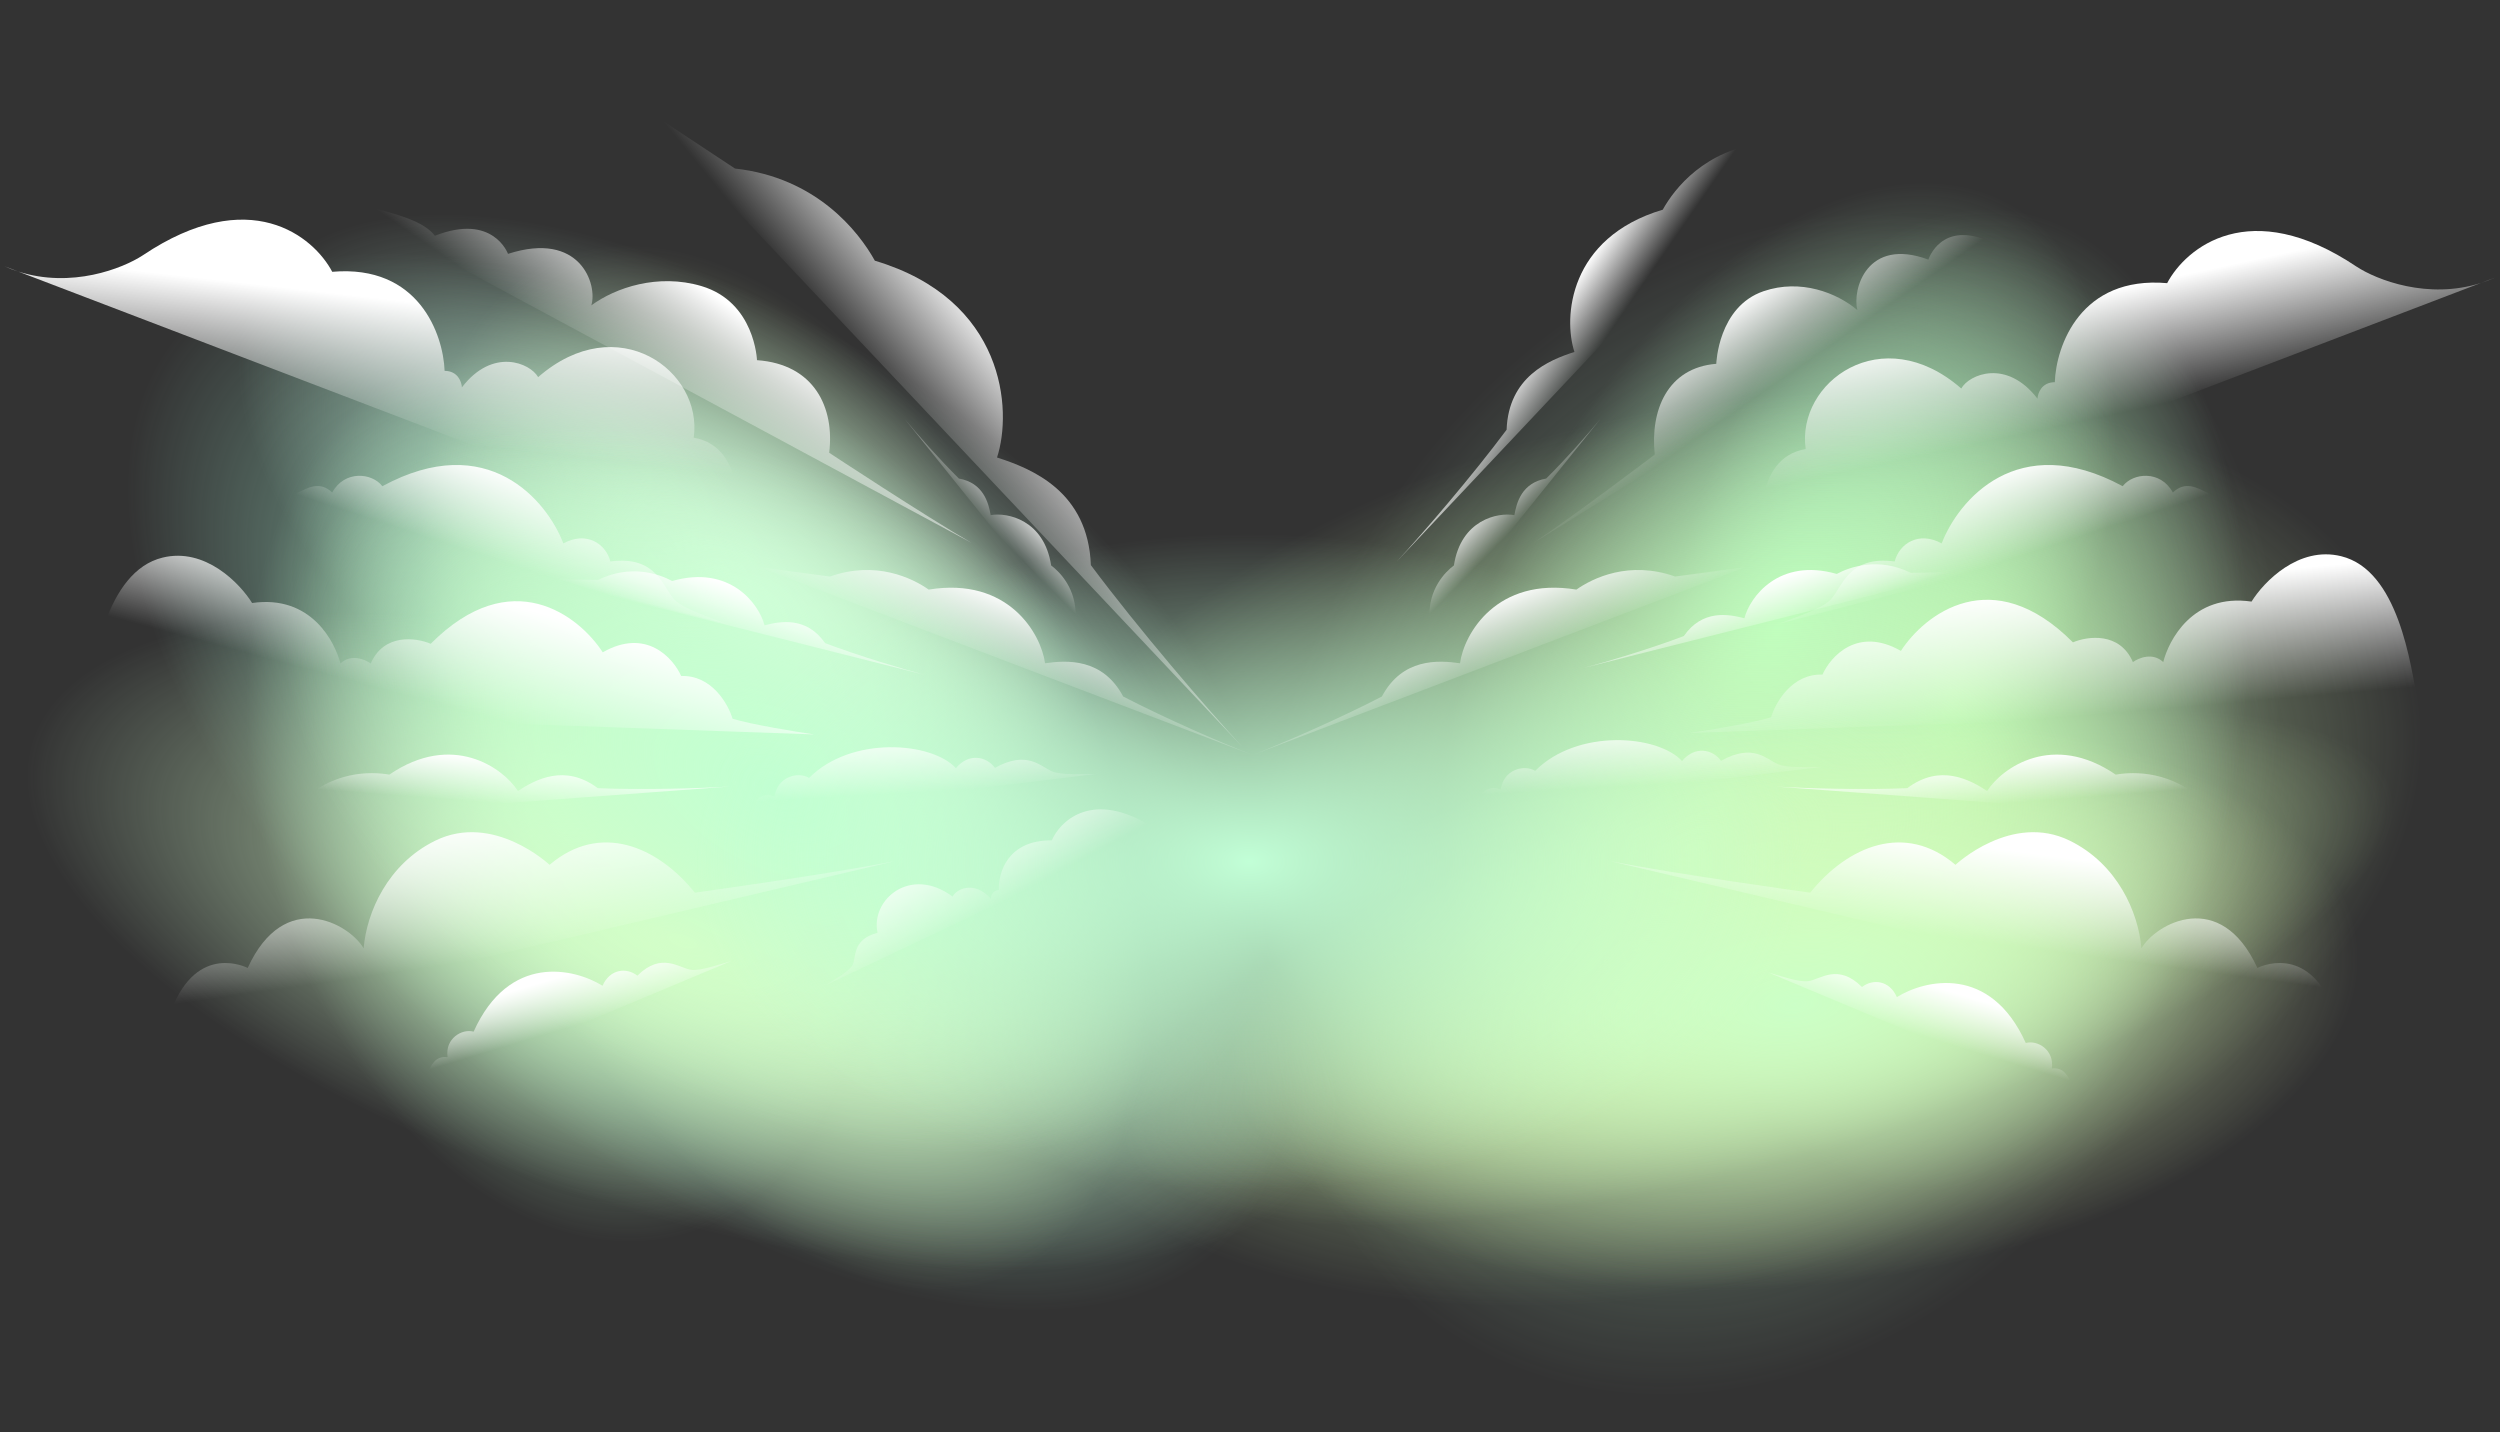
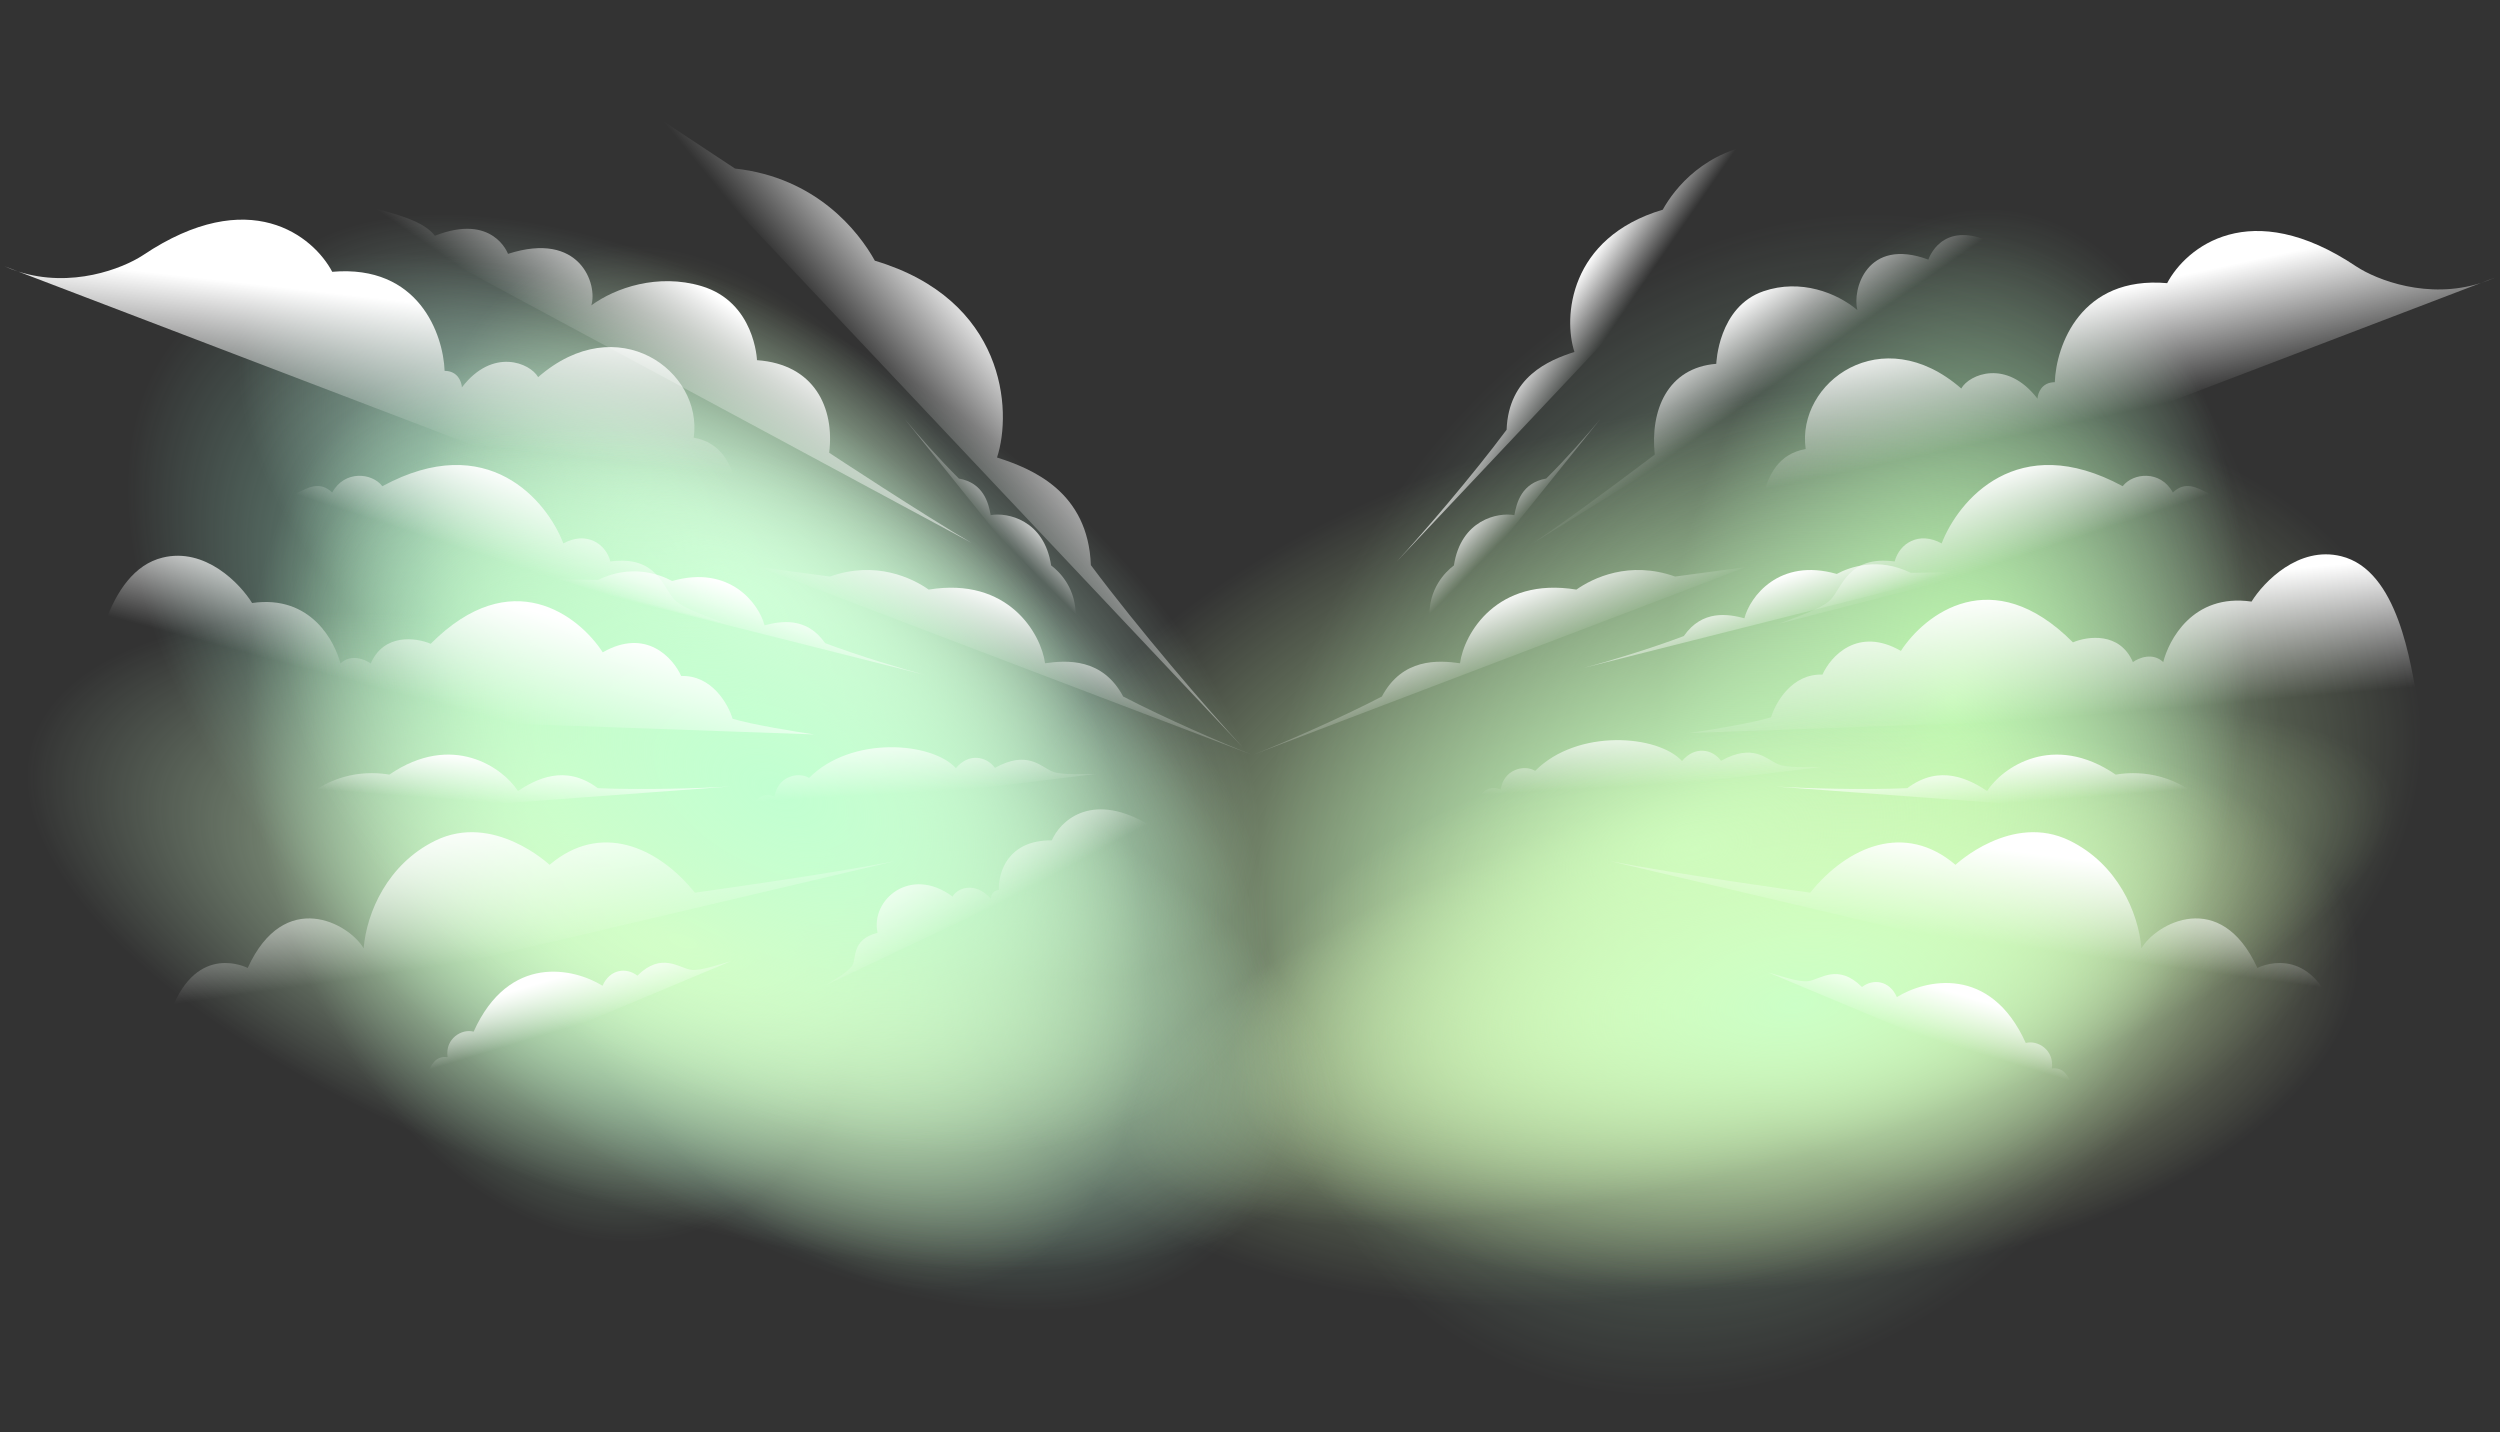
<svg xmlns="http://www.w3.org/2000/svg" width="1440" height="825" viewBox="0 0 1440 825" fill="none">
  <rect x="0" y="0" width="1440" height="825" fill="#333333" stroke="none" />
  <path d="M1544.64 0H-105V824.82H1544.64V0Z" fill="url(#paint0_radial_17_1042)" />
  <path d="M1544.64 0H-105V824.82H1544.64V0Z" fill="url(#paint1_radial_17_1042)" />
  <path d="M1544.64 0H-105V824.82H1544.64V0Z" fill="url(#paint2_radial_17_1042)" />
  <path d="M1544.64 0H-105V824.82H1544.64V0Z" fill="url(#paint3_radial_17_1042)" />
  <path d="M1544.64 0H-105V824.82H1544.64V0Z" fill="url(#paint4_radial_17_1042)" />
-   <path d="M1544.64 0H-105V824.82H1544.64V0Z" fill="url(#paint5_radial_17_1042)" />
  <path d="M1544.64 0H-105V824.82H1544.64V0Z" fill="url(#paint6_radial_17_1042)" />
  <path d="M1544.64 0H-105V824.82H1544.64V0Z" fill="url(#paint7_radial_17_1042)" />
  <path d="M1544.64 0H-105V824.82H1544.64V0Z" fill="url(#paint8_radial_17_1042)" />
  <path d="M1544.64 0H-105V824.82H1544.64V0Z" fill="url(#paint9_radial_17_1042)" />
  <path d="M1544.64 0H-105V824.82H1544.64V0Z" fill="url(#paint10_radial_17_1042)" />
  <path d="M1544.64 0H-105V824.82H1544.64V0Z" fill="url(#paint11_radial_17_1042)" />
-   <path d="M1544.64 0H-105V824.82H1544.64V0Z" fill="url(#paint12_radial_17_1042)" />
  <path d="M179.047 107.728L559.714 312.765C532.523 296.993 477.609 260.81 477.609 260.81C480.808 234.833 469.079 209.783 436.024 207.463C436.024 207.463 434.838 173.91 404.035 164.786C378.977 157.363 354.452 165.714 340.591 175.919C344.322 163.858 334.192 132.777 292.607 146.23C292.607 146.23 284.077 122.572 250.489 135.811C239.292 121.18 202.22 120.21 179.047 107.728Z" fill="url(#paint13_linear_17_1042)" />
  <path d="M14.312 613.919L515.602 495.968C478.743 503.34 400.254 514.181 400.254 514.181C378.572 487.296 345.615 473.419 316.561 498.136C316.561 498.136 284.231 467.734 250.647 484.26C223.328 497.702 211.185 525.455 209.452 546.27C201.212 531.96 163.919 511.145 142.671 557.545C142.671 557.545 113.616 542.368 98.673 582.063C75.89 577.493 44.83 606.738 14.312 613.919Z" fill="url(#paint14_linear_17_1042)" />
  <path d="M601.949 382.04C599.69 365.142 580.859 332.097 534.912 339.607C525.497 332.973 504.407 322.709 478.045 332.097L437.182 326.652L720.911 434.663C722.313 435.209 723.59 435.695 724.725 436.114L720.911 434.663C704.447 428.251 670.725 413.579 646.947 401.2C635.162 379.024 614.602 380.222 601.949 382.04Z" fill="url(#paint15_linear_17_1042)" />
  <path d="M440.36 360.195C437.231 347.916 420.464 325.15 387.163 334.666C379.634 330.582 363.164 324.828 344.497 334.037L313.833 333.549L532.802 388.758C533.885 389.04 534.87 389.288 535.745 389.5L532.802 388.758C520.084 385.448 493.9 377.532 475.262 370.449C464.64 355.098 449.552 357.759 440.36 360.195Z" fill="url(#paint16_linear_17_1042)" />
  <path d="M570.617 296.727C580.191 294.984 601.45 299.407 605.459 325.701C610.719 329.652 620.005 339.31 619.548 355.29L629.698 376.543L521.101 241.324C520.558 240.657 520.069 240.049 519.642 239.505L521.101 241.324C527.482 249.144 541.384 264.892 552.292 275.639C566.408 278.145 569.377 289.531 570.617 296.727Z" fill="url(#paint17_linear_17_1042)" />
  <path d="M298.322 455.617C289.662 442.119 260.435 421.474 224.243 446.198C213.571 444.301 191.495 443.966 172.752 462.48L135.734 474.137L420.742 453.008C422.156 452.914 423.439 452.819 424.574 452.724L420.742 453.008C404.146 454.111 369.542 455.059 344.331 453.995C325.445 439.8 308.388 449.021 298.322 455.617Z" fill="url(#paint18_linear_17_1042)" />
  <path d="M631.27 445.832L406.059 473.187C417.924 471.254 425.69 471.76 431.131 465.499C435.346 460.647 439.064 456.008 446.19 458.858C447.707 447.368 459.621 444.212 466.023 448.097C490.373 423.596 536.783 427.315 550.593 442.458C558.002 433.548 568.188 435.578 573.074 442.309C591.603 432.057 599.071 441.301 605.87 444.279C611.309 446.662 623.861 445.778 631.27 445.832Z" fill="url(#paint19_linear_17_1042)" />
  <path d="M574.276 263.525C583.244 236.314 578.966 172.525 503.915 150.168C494.527 133.227 470.129 102.23 423.344 97.082L365.486 58.865L715.76 430.391C717.483 432.246 719.059 433.918 720.469 435.386L715.76 430.391C695.541 408.614 655.255 361.684 628.339 325.516C626.758 283.335 594.76 270.06 574.276 263.525Z" fill="url(#paint20_linear_17_1042)" />
  <path d="M475.209 567.657L697.283 462.335C679.265 470.53 666.612 477.73 659.984 474.079C627.754 455.863 610.384 473.473 605.841 484.045C580.804 483.805 574.96 502.162 575.388 512.576C571.604 512.87 570.753 516.115 570.801 517.701C561.075 506.826 550.661 512.221 548.724 516.458C524.434 498.354 501.28 518.317 505.47 537.297C490.136 541.21 493.497 552.16 490.866 556.225C488.761 559.477 480.845 564.344 475.209 567.657Z" fill="url(#paint21_linear_17_1042)" />
  <path d="M418.393 359.328L134.934 286.38C150.1 289.631 160.662 289.541 170.14 284.574C177.486 280.725 184.133 276.898 191.355 283.671C198.576 270.577 214.375 272.383 220.242 280.059C280.907 247.189 315.029 288.337 324.508 313.019C337.598 305.795 348.882 313.019 351.59 323.404C378.672 319.792 381.832 338.756 388.602 345.528C394.019 350.946 409.516 355.782 418.393 359.328Z" fill="url(#paint22_linear_17_1042)" />
  <path d="M840.967 382.04C843.226 365.142 862.057 332.097 908.007 339.607C917.421 332.973 938.507 322.709 964.874 332.097L1005.74 326.652L722.006 434.663C720.604 435.209 719.327 435.695 718.192 436.114L722.006 434.663C738.47 428.251 772.192 413.579 795.969 401.2C807.754 379.024 828.314 380.222 840.967 382.04Z" fill="url(#paint23_linear_17_1042)" />
  <path d="M872.298 296.727C862.724 294.984 841.465 299.407 837.455 325.701C832.195 329.652 822.909 339.31 823.366 355.29L813.217 376.543L921.813 241.324C922.36 240.657 922.845 240.049 923.275 239.505L921.813 241.324C915.43 249.144 901.534 264.892 890.622 275.639C876.506 278.145 873.538 289.531 872.298 296.727Z" fill="url(#paint24_linear_17_1042)" />
  <path d="M1144.59 455.617C1153.25 442.119 1182.48 421.474 1218.67 446.198C1229.35 444.301 1251.42 443.966 1270.17 462.48L1307.19 474.137L1022.17 453.008C1020.76 452.914 1019.48 452.819 1018.34 452.724L1022.17 453.008C1038.77 454.111 1073.37 455.059 1098.58 453.995C1117.47 439.8 1134.53 449.021 1144.59 455.617Z" fill="url(#paint25_linear_17_1042)" />
  <path d="M906.886 202.731C900.404 183.06 903.497 136.947 957.755 120.784C964.542 108.538 982.177 86.13 1015.99 82.408L1057.83 54.78L804.607 323.36C803.362 324.702 802.222 325.91 801.203 326.972L804.607 323.36C819.223 307.618 848.347 273.692 867.804 247.545C868.948 217.053 892.079 207.455 906.886 202.731Z" fill="url(#paint26_linear_17_1042)" />
  <path d="M1429.13 162.949L1437.05 159.923C1434.4 161.101 1431.77 162.103 1429.13 162.949L977.147 335.638C988.91 329.902 1005.48 321.418 1010.18 315.258C1016.07 307.56 1008.83 264.084 1040.07 258.65C1034.63 220.156 1083.97 183.926 1129.69 223.778C1134.22 215.627 1155.85 206.479 1173.6 229.666C1173.75 226.496 1175.95 220.156 1183.56 220.156C1184.31 199.324 1198.31 158.746 1248.28 163.093C1259 142.714 1295.82 112.281 1357.38 153.584C1369.05 161.228 1398.53 172.763 1429.13 162.949Z" fill="url(#paint27_linear_17_1042)" />
  <path d="M1345.86 409.017L973.059 422.227C984.194 420.602 1009.2 416.517 1020.14 413.184C1022.66 404.724 1032.13 387.955 1049.75 388.561C1054.43 378.082 1070.02 360.682 1094.92 374.925C1108.59 353.839 1147.54 323.333 1194.01 370C1202.36 366.465 1220.96 363.788 1228.55 381.364C1231.84 378.965 1239.95 375.606 1246.02 381.364C1249.06 369.243 1262.72 341.59 1296.89 346.515C1303.85 335.278 1323.92 314.317 1348.52 320.378C1381.17 328.422 1388.64 381.365 1392.94 407.123L1345.86 409.017Z" fill="url(#paint28_linear_17_1042)" />
  <path d="M1024.52 359.328L1307.98 286.38C1292.82 289.631 1282.25 289.541 1272.78 284.574C1265.43 280.725 1258.78 276.898 1251.56 283.671C1244.34 270.577 1228.54 272.383 1222.67 280.059C1162.01 247.189 1127.89 288.337 1118.4 313.019C1105.31 305.795 1094.04 313.019 1091.33 323.404C1064.24 319.792 1061.08 338.756 1054.31 345.528C1048.9 350.946 1033.4 355.782 1024.52 359.328Z" fill="url(#paint29_linear_17_1042)" />
  <path d="M1049.52 441.747L824.304 469.104C836.17 467.169 843.936 467.676 849.376 461.414C853.592 456.563 857.31 451.924 864.435 454.775C865.952 443.284 877.866 440.128 884.269 444.013C908.617 419.511 955.03 423.232 968.836 438.374C976.251 429.464 986.435 431.494 991.321 438.226C1009.85 427.973 1017.31 437.217 1024.12 440.195C1029.56 442.577 1042.11 441.693 1049.52 441.747Z" fill="url(#paint30_linear_17_1042)" />
  <path d="M1018.47 560.123L1213.03 641.572C1202.91 636.838 1196.89 632.185 1193.62 625.196C1191.09 619.779 1188.94 614.679 1181.84 615.434C1183.42 604.746 1173.57 598.905 1166.84 600.771C1146.4 555.411 1108.83 564.252 1092.59 574.341C1088.25 564.477 1078.61 563.724 1072.51 568.527C1058.55 554.649 1048.45 564.197 1041.6 565.149C1036.12 565.911 1025.11 561.947 1018.47 560.123Z" fill="url(#paint31_linear_17_1042)" />
  <path d="M1428.6 613.919L927.318 495.968C964.174 503.34 1042.67 514.181 1042.67 514.181C1064.34 487.296 1097.3 473.419 1126.36 498.136C1126.36 498.136 1158.69 467.734 1192.27 484.26C1219.59 497.702 1231.73 525.455 1233.46 546.27C1241.7 531.96 1279 511.145 1300.25 557.545C1300.25 557.545 1329.3 542.368 1344.25 582.063C1367.03 577.493 1398.09 606.738 1428.6 613.919Z" fill="url(#paint32_linear_17_1042)" />
  <path d="M1004.78 356.125C1007.91 343.847 1024.68 321.081 1057.98 330.596C1065.51 326.513 1081.98 320.759 1100.64 329.967L1131.31 329.479L912.337 384.689C911.252 384.97 910.275 385.219 909.396 385.431L912.337 384.689C925.059 381.379 951.238 373.462 969.876 366.38C980.5 351.028 995.589 353.689 1004.78 356.125Z" fill="url(#paint33_linear_17_1042)" />
  <path d="M10.519 156.414L2.602 153.389C5.242 154.566 7.885 155.569 10.519 156.414L462.507 329.103C450.738 323.367 434.17 314.883 429.463 308.724C423.578 301.025 430.821 257.55 399.587 252.115C405.019 213.621 355.678 177.391 309.96 217.243C305.433 209.092 283.795 199.944 266.051 223.131C265.901 219.961 263.698 213.621 256.093 213.621C255.339 192.789 241.336 152.212 191.362 156.559C180.649 136.18 143.833 105.747 82.27 147.049C70.6 154.693 41.124 166.228 10.519 156.414Z" fill="url(#paint34_linear_17_1042)" />
  <path d="M96.238 409.834L469.042 423.044C457.905 421.419 432.9 417.334 421.967 414.001C419.436 405.541 409.97 388.773 392.355 389.379C387.672 378.899 372.082 361.499 347.178 375.742C333.511 354.656 294.56 324.151 248.093 370.818C239.741 367.283 221.139 364.606 213.546 382.182C210.256 379.783 202.156 376.424 196.082 382.182C193.046 370.06 179.378 342.408 145.211 347.332C138.251 336.095 118.181 315.135 93.58 321.196C60.932 329.239 53.466 382.182 49.163 407.94L96.238 409.834Z" fill="url(#paint35_linear_17_1042)" />
  <path d="M421.182 553.588L226.617 635.037C236.741 630.304 242.763 625.651 246.031 618.661C248.564 613.244 250.705 608.145 257.811 608.901C256.229 598.212 266.085 592.37 272.809 594.237C293.249 548.877 330.824 557.717 347.056 567.806C351.408 557.944 361.043 557.19 367.138 561.992C381.1 548.115 391.205 557.663 398.052 558.615C403.529 559.377 414.537 555.412 421.182 553.588Z" fill="url(#paint36_linear_17_1042)" />
  <path d="M1207.5 111.812L883.202 312.766C906.366 297.308 953.147 261.845 953.147 261.845C950.422 236.385 960.418 211.835 988.578 209.561C988.578 209.561 989.591 176.676 1015.83 167.734C1037.18 160.459 1058.07 168.643 1069.88 178.645C1066.7 166.825 1075.34 136.363 1110.76 149.548C1110.76 149.548 1118.03 126.361 1146.65 139.337C1156.18 124.997 1187.76 124.046 1207.5 111.812Z" fill="url(#paint37_linear_17_1042)" />
  <defs>
    <radialGradient id="paint0_radial_17_1042" cx="0" cy="0" r="1" gradientUnits="userSpaceOnUse" gradientTransform="translate(1013.15 557.785) rotate(-15.624) scale(378.987 111.987)">
      <stop stop-color="#D4FBBE" />
      <stop offset="1" stop-color="#D8FFB7" stop-opacity="0" />
    </radialGradient>
    <radialGradient id="paint1_radial_17_1042" cx="0" cy="0" r="1" gradientUnits="userSpaceOnUse" gradientTransform="translate(1018.3 464.477) rotate(-62.393) scale(354.866 277.326)">
      <stop stop-color="#B7FCBA" stop-opacity="0.6" />
      <stop offset="1" stop-color="#C1FFD8" stop-opacity="0" />
    </radialGradient>
    <radialGradient id="paint2_radial_17_1042" cx="0" cy="0" r="1" gradientUnits="userSpaceOnUse" gradientTransform="translate(407.419 450.042) rotate(-139.694) scale(400.861 212.373)">
      <stop stop-color="#B7FECD" />
      <stop offset="1" stop-color="#ADFFE4" stop-opacity="0" />
    </radialGradient>
    <radialGradient id="paint3_radial_17_1042" cx="0" cy="0" r="1" gradientUnits="userSpaceOnUse" gradientTransform="translate(450.207 442.31) rotate(-114.634) scale(321.561 179.143)">
      <stop stop-color="#CBFFC7" />
      <stop offset="1" stop-color="#E9FFB7" stop-opacity="0" />
    </radialGradient>
    <radialGradient id="paint4_radial_17_1042" cx="0" cy="0" r="1" gradientUnits="userSpaceOnUse" gradientTransform="translate(1125.01 402.1) rotate(-83.66) scale(284.758 168.316)">
      <stop stop-color="#B5FFA9" stop-opacity="0.9" />
      <stop offset="1" stop-color="#C2FFCE" stop-opacity="0" />
    </radialGradient>
    <radialGradient id="paint5_radial_17_1042" cx="0" cy="0" r="1" gradientUnits="userSpaceOnUse" gradientTransform="translate(1023.97 362.405) rotate(-61.642) scale(280.018 161.031)">
      <stop stop-color="#B1FFC0" />
      <stop offset="1" stop-color="#C4FECF" stop-opacity="0" />
    </radialGradient>
    <radialGradient id="paint6_radial_17_1042" cx="0" cy="0" r="1" gradientUnits="userSpaceOnUse" gradientTransform="translate(431.649 345.393) rotate(-147.863) scale(332.401 156.138)">
      <stop stop-color="#D7FFDF" />
      <stop offset="1" stop-color="#CBFEE6" stop-opacity="0" />
    </radialGradient>
    <radialGradient id="paint7_radial_17_1042" cx="0" cy="0" r="1" gradientUnits="userSpaceOnUse" gradientTransform="translate(323.391 459.322) rotate(-105.651) scale(261.792 173.892)">
      <stop stop-color="#C0FCC0" />
      <stop offset="1" stop-color="#C2FFCE" stop-opacity="0" />
    </radialGradient>
    <radialGradient id="paint8_radial_17_1042" cx="0" cy="0" r="1" gradientUnits="userSpaceOnUse" gradientTransform="translate(976.03 489.221) rotate(-13.466) scale(427.25 252.206)">
      <stop stop-color="#C6FABE" />
      <stop offset="1" stop-color="#D8FFB7" stop-opacity="0" />
    </radialGradient>
    <radialGradient id="paint9_radial_17_1042" cx="0" cy="0" r="1" gradientUnits="userSpaceOnUse" gradientTransform="translate(1032.22 577.89) rotate(-6.28) scale(325.178 162.389)">
      <stop stop-color="#CBFFC7" />
      <stop offset="1" stop-color="#E9FFB7" stop-opacity="0" />
    </radialGradient>
    <radialGradient id="paint10_radial_17_1042" cx="0" cy="0" r="1" gradientUnits="userSpaceOnUse" gradientTransform="translate(392.985 541.804) rotate(-162.875) scale(392.164 157.771)">
      <stop stop-color="#DAFFC2" />
      <stop offset="1" stop-color="#D6FFD6" stop-opacity="0" />
    </radialGradient>
    <radialGradient id="paint11_radial_17_1042" cx="0" cy="0" r="1" gradientUnits="userSpaceOnUse" gradientTransform="translate(447.114 455.198) rotate(25.999) scale(303.411 180.156)">
      <stop stop-color="#C1FFD1" />
      <stop offset="1" stop-color="#CFFFD1" stop-opacity="0" />
    </radialGradient>
    <radialGradient id="paint12_radial_17_1042" cx="0" cy="0" r="1" gradientUnits="userSpaceOnUse" gradientTransform="translate(719.82 496.439) rotate(-179.722) scale(318.591 189.212)">
      <stop stop-color="#C2FFD7" />
      <stop offset="1" stop-color="#C2FFD7" stop-opacity="0" />
    </radialGradient>
    <linearGradient id="paint13_linear_17_1042" x1="402.056" y1="163.276" x2="361.972" y2="221.172" gradientUnits="userSpaceOnUse">
      <stop stop-color="white" />
      <stop offset="1" stop-color="white" stop-opacity="0" />
    </linearGradient>
    <linearGradient id="paint14_linear_17_1042" x1="256.649" y1="473.283" x2="268.326" y2="554.256" gradientUnits="userSpaceOnUse">
      <stop stop-color="white" />
      <stop offset="1" stop-color="white" stop-opacity="0" />
    </linearGradient>
    <linearGradient id="paint15_linear_17_1042" x1="608.338" y1="355.38" x2="593.417" y2="391.776" gradientUnits="userSpaceOnUse">
      <stop stop-color="white" />
      <stop offset="1" stop-color="white" stop-opacity="0" />
    </linearGradient>
    <linearGradient id="paint16_linear_17_1042" x1="431.647" y1="340.524" x2="422.591" y2="367.592" gradientUnits="userSpaceOnUse">
      <stop stop-color="white" />
      <stop offset="1" stop-color="white" stop-opacity="0" />
    </linearGradient>
    <linearGradient id="paint17_linear_17_1042" x1="593.89" y1="291.571" x2="575.792" y2="309.291" gradientUnits="userSpaceOnUse">
      <stop stop-color="white" />
      <stop offset="1" stop-color="white" stop-opacity="0" />
    </linearGradient>
    <linearGradient id="paint18_linear_17_1042" x1="295.426" y1="437.069" x2="293.379" y2="463.29" gradientUnits="userSpaceOnUse">
      <stop stop-color="white" />
      <stop offset="1" stop-color="white" stop-opacity="0" />
    </linearGradient>
    <linearGradient id="paint19_linear_17_1042" x1="529.257" y1="417.057" x2="531.484" y2="456.35" gradientUnits="userSpaceOnUse">
      <stop stop-color="white" />
      <stop offset="1" stop-color="white" stop-opacity="0" />
    </linearGradient>
    <linearGradient id="paint20_linear_17_1042" x1="557.673" y1="164.91" x2="498.779" y2="213.002" gradientUnits="userSpaceOnUse">
      <stop stop-color="white" />
      <stop offset="1" stop-color="white" stop-opacity="0" />
    </linearGradient>
    <linearGradient id="paint21_linear_17_1042" x1="556.249" y1="470.361" x2="581.777" y2="517.602" gradientUnits="userSpaceOnUse">
      <stop stop-color="white" />
      <stop offset="1" stop-color="white" stop-opacity="0" />
    </linearGradient>
    <linearGradient id="paint22_linear_17_1042" x1="309.339" y1="276.822" x2="293.553" y2="325.081" gradientUnits="userSpaceOnUse">
      <stop stop-color="white" />
      <stop offset="1" stop-color="white" stop-opacity="0" />
    </linearGradient>
    <linearGradient id="paint23_linear_17_1042" x1="834.579" y1="355.38" x2="849.499" y2="391.776" gradientUnits="userSpaceOnUse">
      <stop stop-color="white" />
      <stop offset="1" stop-color="white" stop-opacity="0" />
    </linearGradient>
    <linearGradient id="paint24_linear_17_1042" x1="849.026" y1="291.571" x2="867.123" y2="309.291" gradientUnits="userSpaceOnUse">
      <stop stop-color="white" />
      <stop offset="1" stop-color="white" stop-opacity="0" />
    </linearGradient>
    <linearGradient id="paint25_linear_17_1042" x1="1147.49" y1="437.069" x2="1149.54" y2="463.29" gradientUnits="userSpaceOnUse">
      <stop stop-color="white" />
      <stop offset="1" stop-color="white" stop-opacity="0" />
    </linearGradient>
    <linearGradient id="paint26_linear_17_1042" x1="890.649" y1="184.727" x2="918.604" y2="204.022" gradientUnits="userSpaceOnUse">
      <stop stop-color="white" />
      <stop offset="1" stop-color="white" stop-opacity="0" />
    </linearGradient>
    <linearGradient id="paint27_linear_17_1042" x1="1100.72" y1="192.077" x2="1115.46" y2="260.646" gradientUnits="userSpaceOnUse">
      <stop stop-color="white" />
      <stop offset="1" stop-color="white" stop-opacity="0" />
    </linearGradient>
    <linearGradient id="paint28_linear_17_1042" x1="1135.55" y1="343.485" x2="1141.97" y2="417.352" gradientUnits="userSpaceOnUse">
      <stop stop-color="white" />
      <stop offset="1" stop-color="white" stop-opacity="0" />
    </linearGradient>
    <linearGradient id="paint29_linear_17_1042" x1="1133.57" y1="276.822" x2="1149.36" y2="325.081" gradientUnits="userSpaceOnUse">
      <stop stop-color="white" />
      <stop offset="1" stop-color="white" stop-opacity="0" />
    </linearGradient>
    <linearGradient id="paint30_linear_17_1042" x1="947.499" y1="412.974" x2="949.731" y2="452.265" gradientUnits="userSpaceOnUse">
      <stop stop-color="white" />
      <stop offset="1" stop-color="white" stop-opacity="0" />
    </linearGradient>
    <linearGradient id="paint31_linear_17_1042" x1="1112.02" y1="567.583" x2="1103.5" y2="595.82" gradientUnits="userSpaceOnUse">
      <stop stop-color="white" />
      <stop offset="1" stop-color="white" stop-opacity="0" />
    </linearGradient>
    <linearGradient id="paint32_linear_17_1042" x1="1178.1" y1="492.48" x2="1170.86" y2="546.498" gradientUnits="userSpaceOnUse">
      <stop stop-color="white" />
      <stop offset="1" stop-color="white" stop-opacity="0" />
    </linearGradient>
    <linearGradient id="paint33_linear_17_1042" x1="1013.49" y1="336.454" x2="1022.55" y2="363.522" gradientUnits="userSpaceOnUse">
      <stop stop-color="white" />
      <stop offset="1" stop-color="white" stop-opacity="0" />
    </linearGradient>
    <linearGradient id="paint34_linear_17_1042" x1="338.93" y1="185.543" x2="330.082" y2="263.268" gradientUnits="userSpaceOnUse">
      <stop stop-color="white" />
      <stop offset="1" stop-color="white" stop-opacity="0" />
    </linearGradient>
    <linearGradient id="paint35_linear_17_1042" x1="317.1" y1="354.427" x2="300.127" y2="418.174" gradientUnits="userSpaceOnUse">
      <stop stop-color="white" />
      <stop offset="1" stop-color="white" stop-opacity="0" />
    </linearGradient>
    <linearGradient id="paint36_linear_17_1042" x1="327.628" y1="561.049" x2="336.156" y2="589.286" gradientUnits="userSpaceOnUse">
      <stop stop-color="white" />
      <stop offset="1" stop-color="white" stop-opacity="0" />
    </linearGradient>
    <linearGradient id="paint37_linear_17_1042" x1="1024.46" y1="157.732" x2="1053.48" y2="199.584" gradientUnits="userSpaceOnUse">
      <stop stop-color="white" />
      <stop offset="1" stop-color="white" stop-opacity="0" />
    </linearGradient>
  </defs>
</svg>